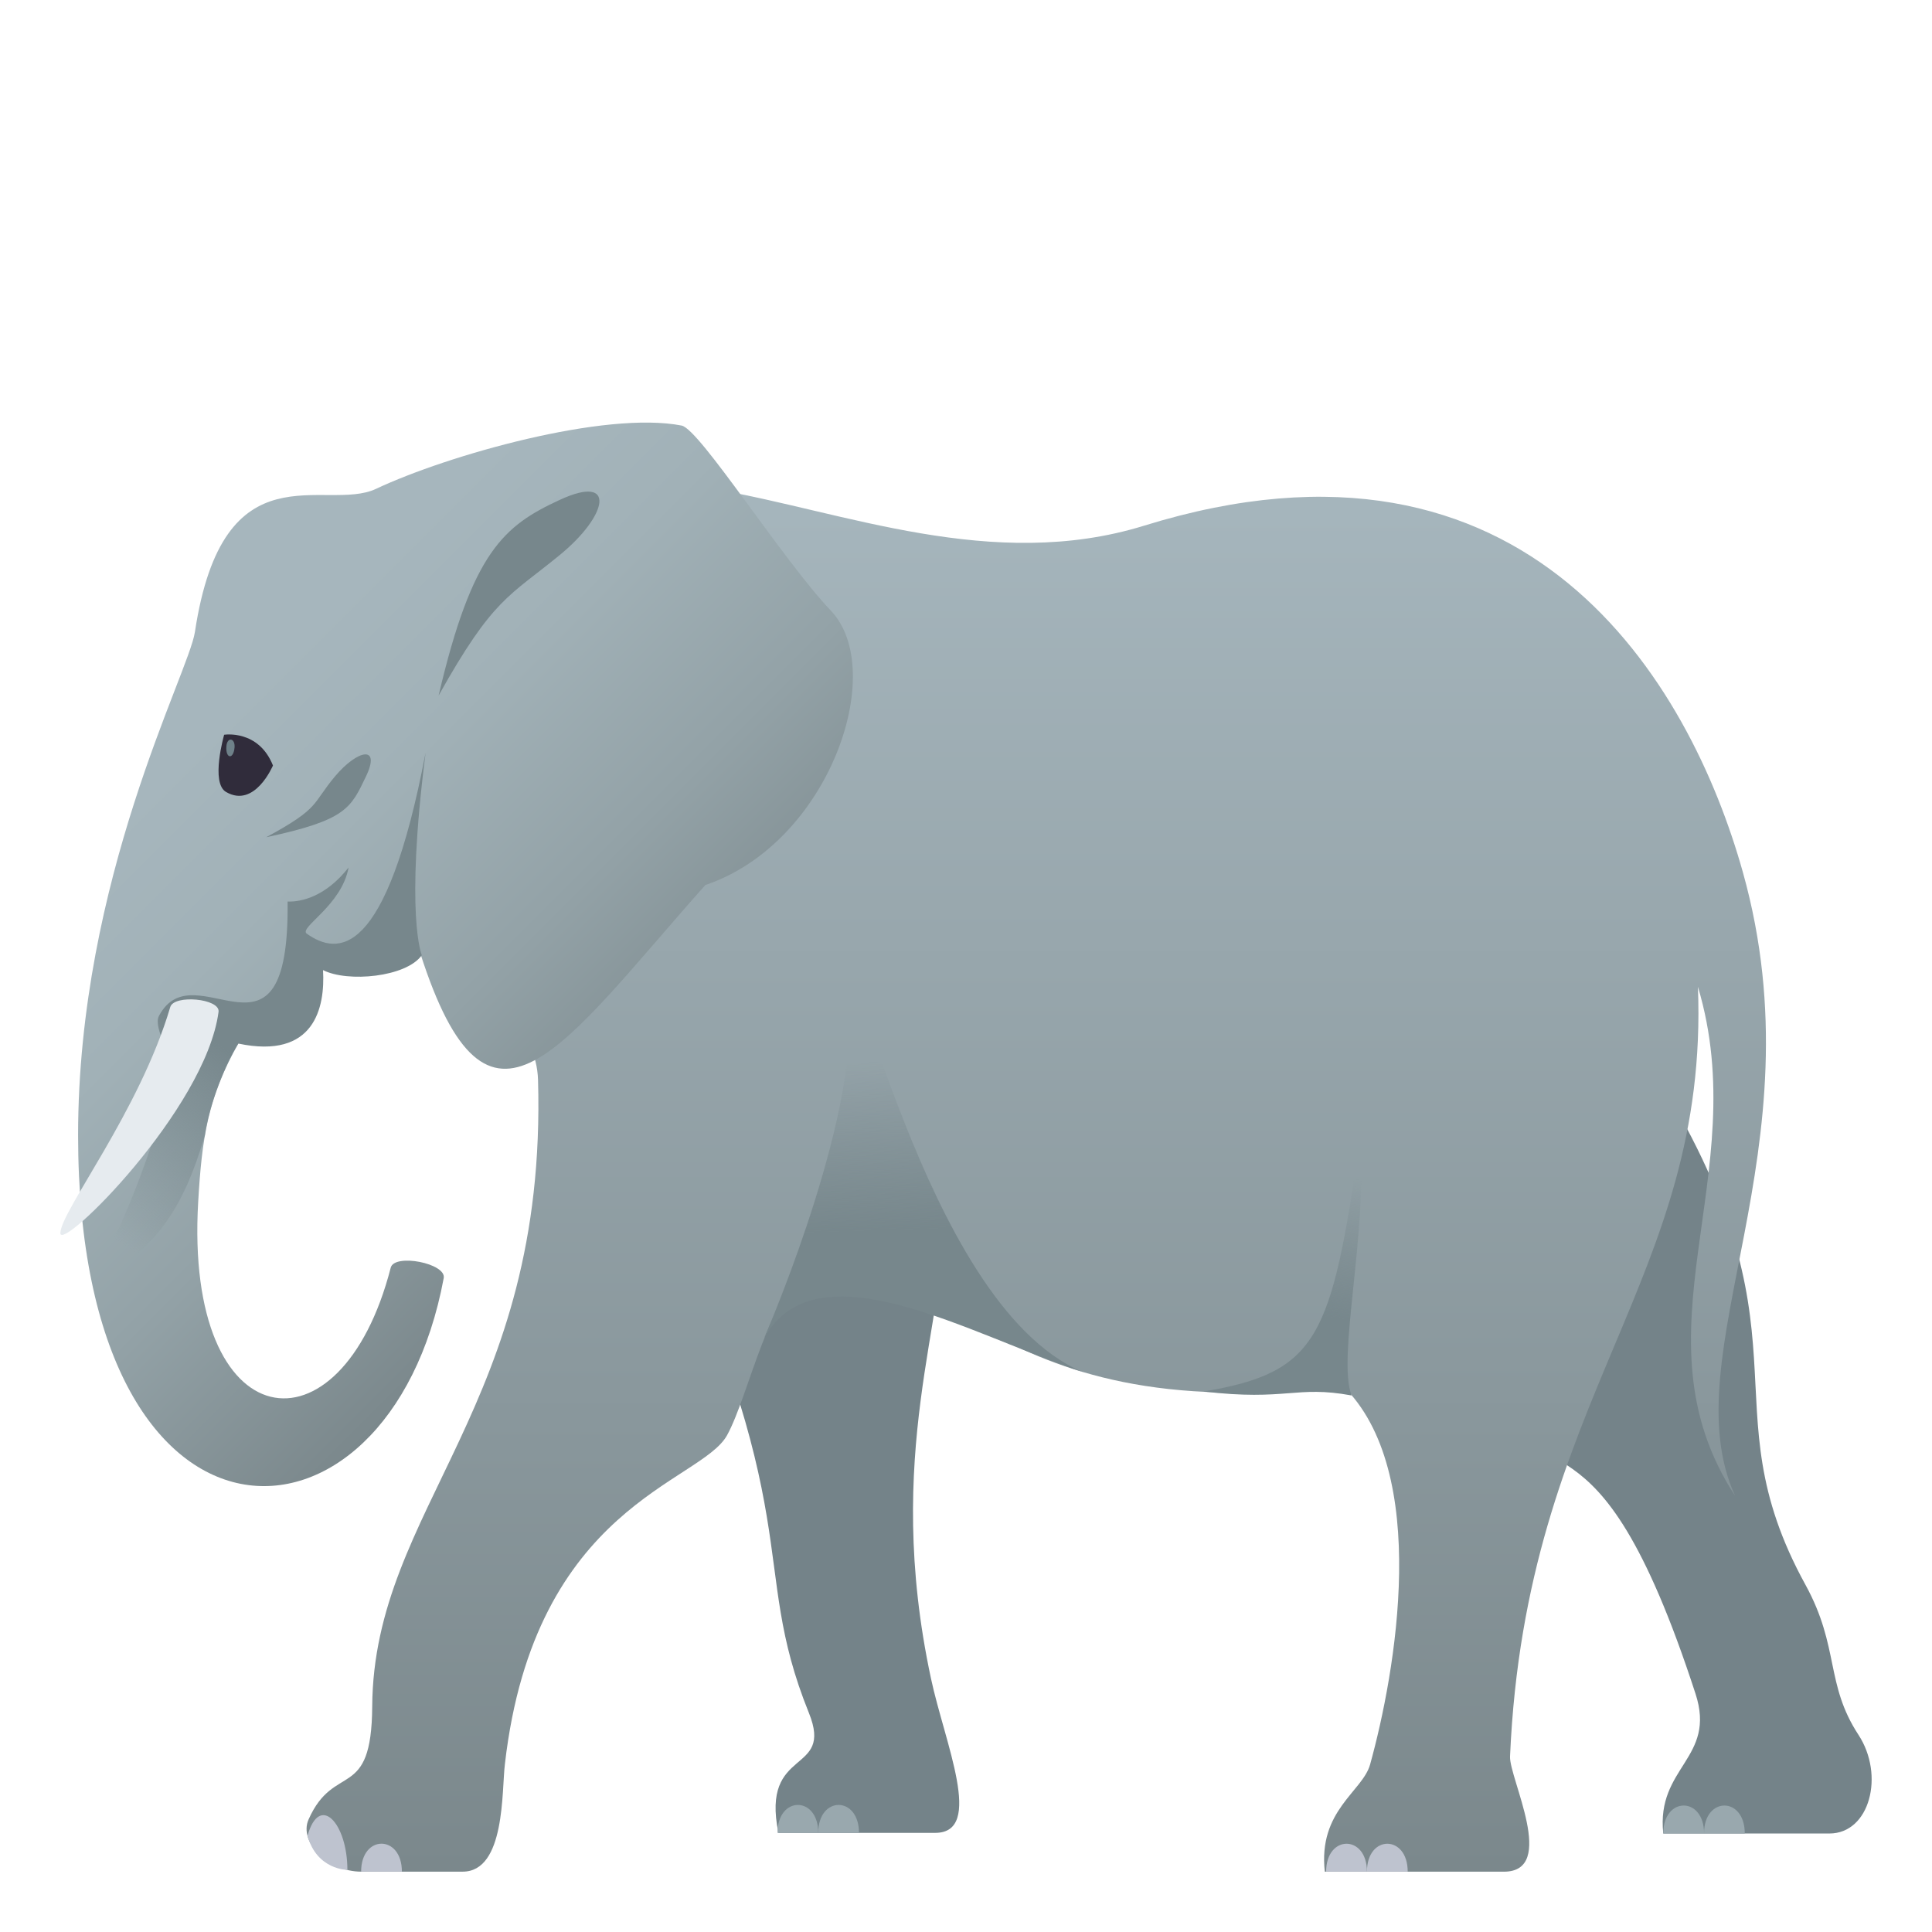
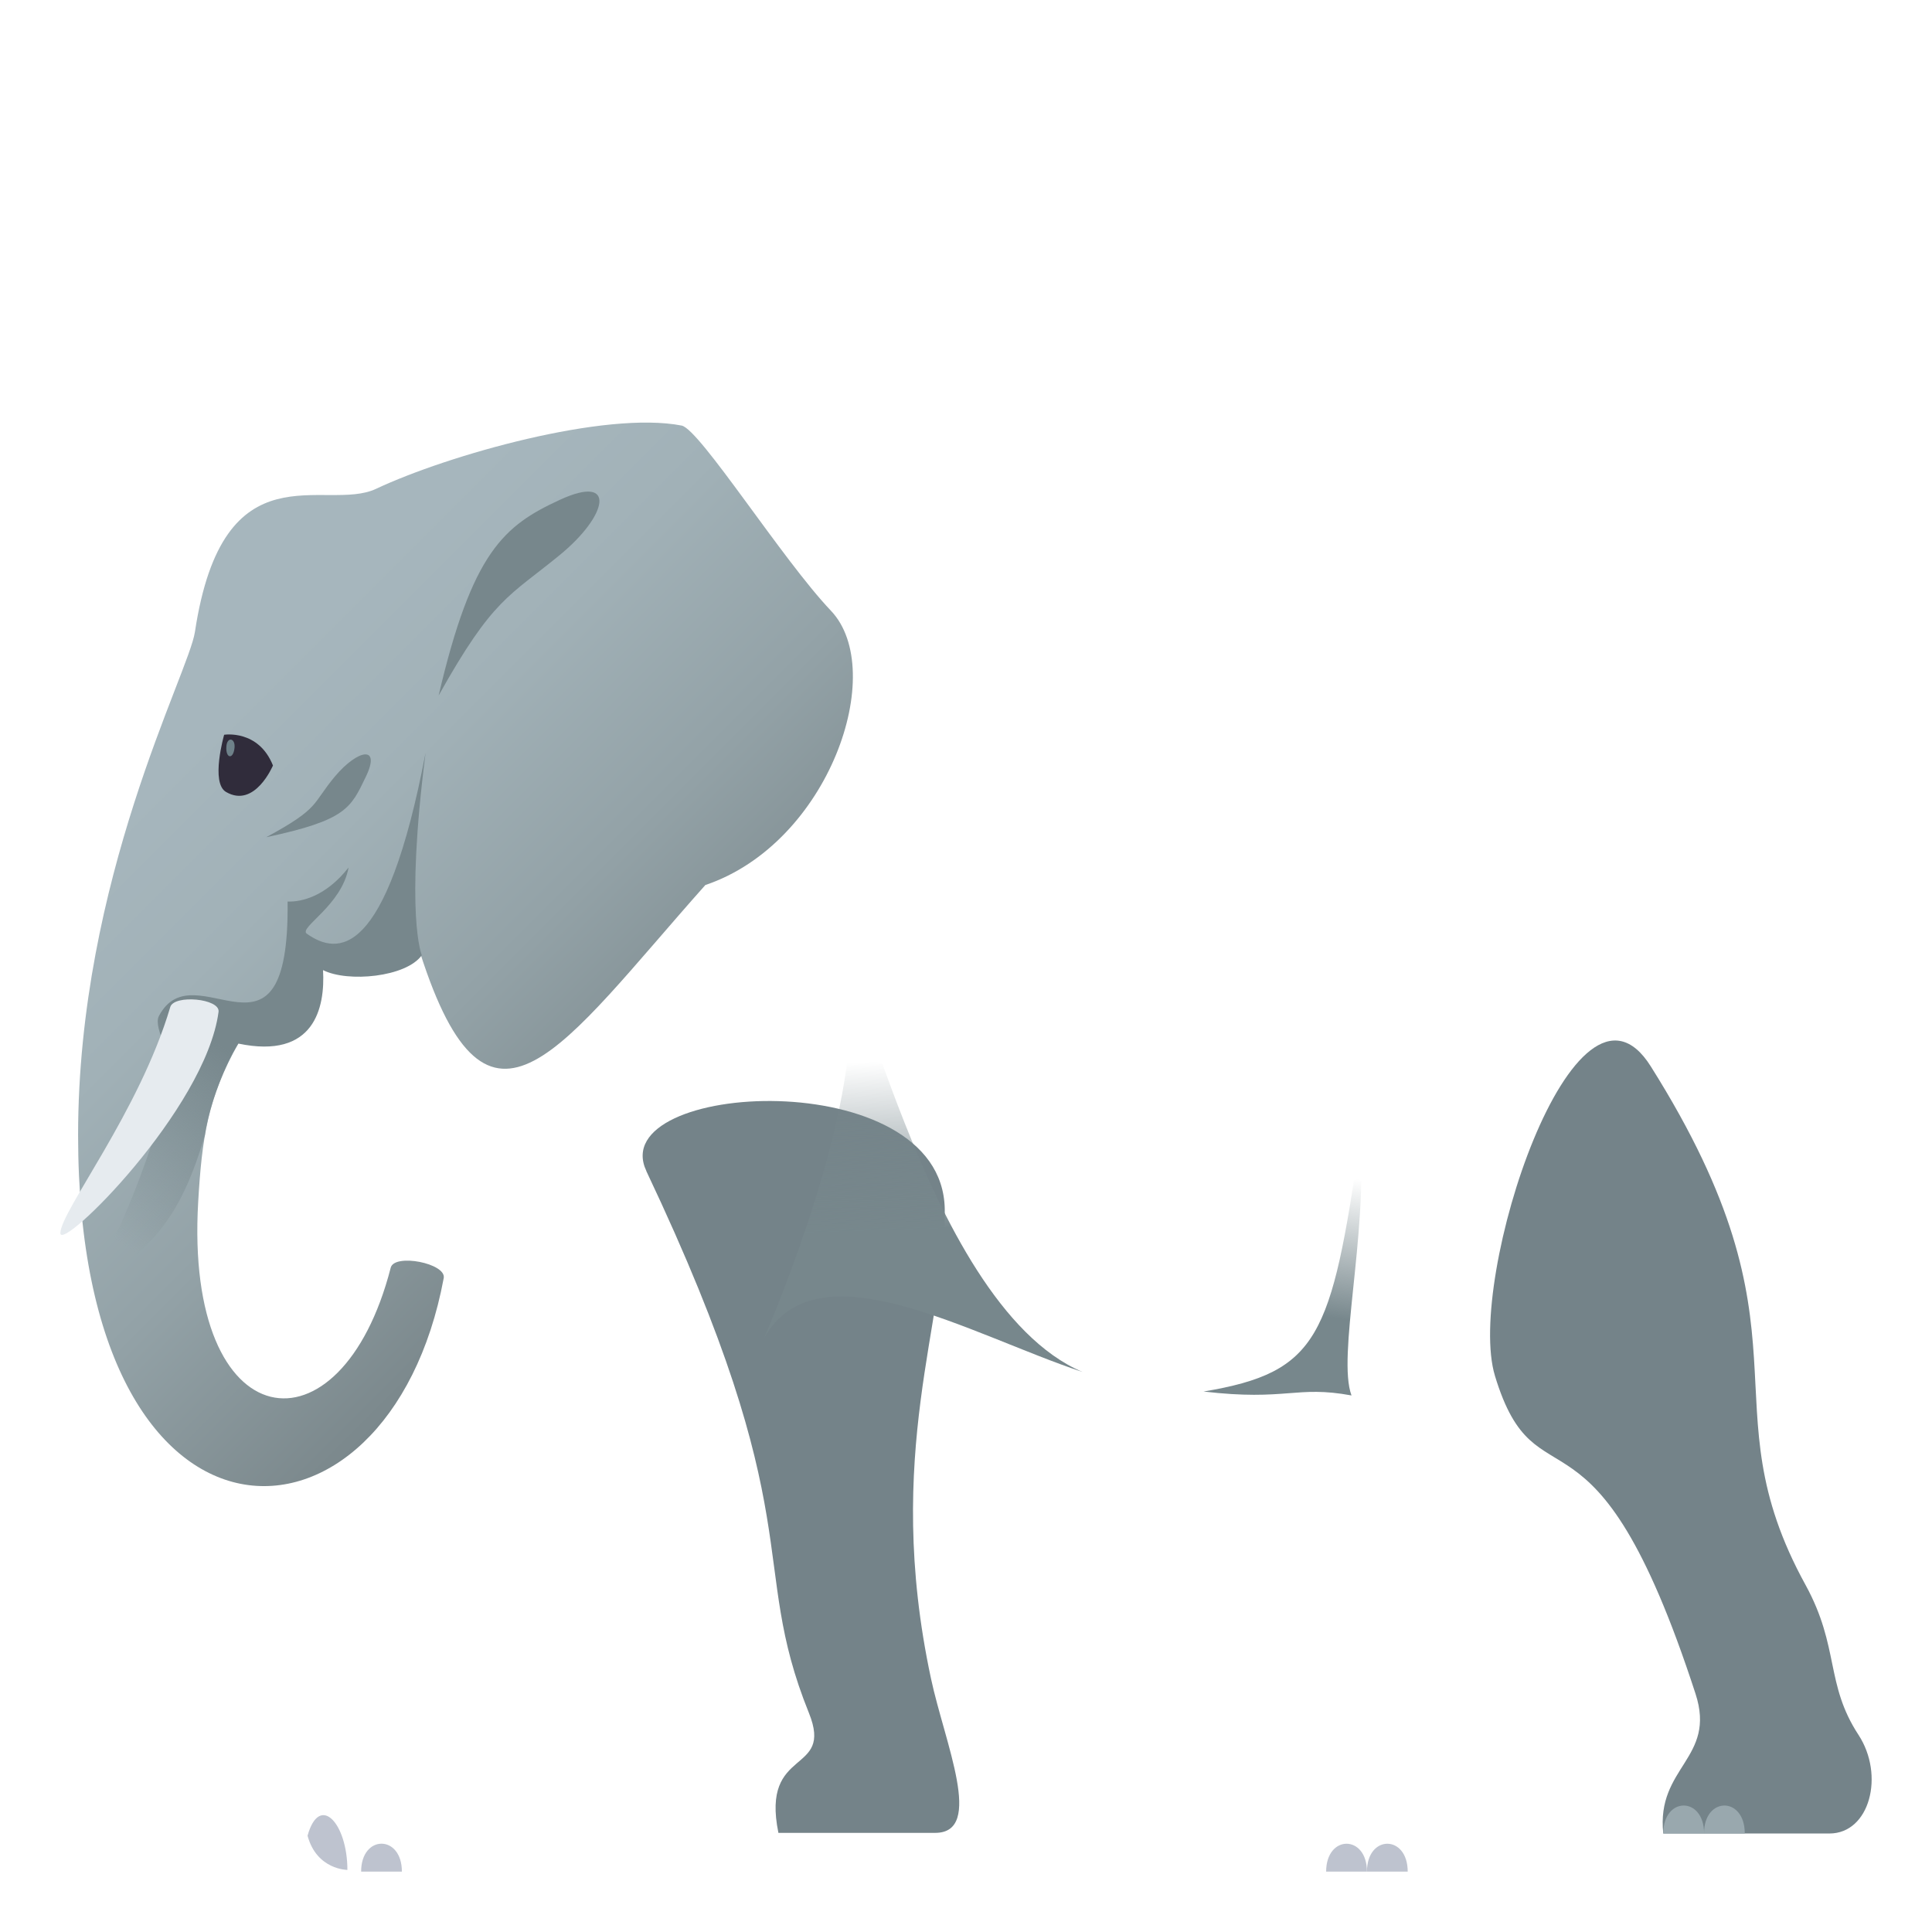
<svg xmlns="http://www.w3.org/2000/svg" viewBox="0 0 64 64">
  <linearGradient id="A" gradientUnits="userSpaceOnUse" x1="34.328" x2="34.328" y1="62" y2="15.984">
    <stop offset="0" stop-color="#7b888c" />
    <stop offset="1" stop-color="#a6b6bd" />
  </linearGradient>
  <linearGradient id="B" gradientUnits="userSpaceOnUse" x1="30.529" x2="30.237" y1="43.001" y2="33.584">
    <stop offset=".242" stop-color="#77878c" />
    <stop offset=".836" stop-color="#77878c" stop-opacity="0" />
  </linearGradient>
  <linearGradient id="C" gradientUnits="userSpaceOnUse" x1="42.371" x2="43.455" y1="45.775" y2="37.484">
    <stop offset=".279" stop-color="#77878c" />
    <stop offset=".836" stop-color="#77878c" stop-opacity="0" />
  </linearGradient>
  <linearGradient id="D" gradientUnits="userSpaceOnUse" x1="4.171" x2="21.499" y1="21.003" y2="38.331">
    <stop offset=".17" stop-color="#a6b6bd" />
    <stop offset=".39" stop-color="#a1b1b7" />
    <stop offset=".672" stop-color="#93a2a7" />
    <stop offset=".986" stop-color="#7c898d" />
    <stop offset="1" stop-color="#7b888c" />
  </linearGradient>
  <linearGradient id="E" gradientUnits="userSpaceOnUse" x1="9.525" x2="3.172" y1="32.783" y2="42.283">
    <stop offset=".242" stop-color="#77878c" />
    <stop offset=".879" stop-color="#77878c" stop-opacity="0" />
  </linearGradient>
  <path d="M21.41 38.793c5.505 11.617 3.335 12.873 5.386 17.95.838 2.076-1.603 1.08-1.01 3.973h5.193c1.64 0 .314-2.986-.14-5.117-1.593-7.453.527-11.893.457-15.555-.093-4.86-11.298-4.236-9.884-1.252z" fill="#748389" />
  <g fill="#99a8ae">
-     <path d="m27.106 60.717h-1.35c0-1.235 1.35-1.235 1.35 0z" />
-     <path d="M28.455 60.717h-1.35c0-1.235 1.35-1.235 1.35 0z" />
-   </g>
+     </g>
  <path d="M49.52 45.57c1.398 4.61 3.26.13 6.646 10.537.7 2.148-1.307 2.42-1.068 4.63h5.505c1.334 0 1.838-1.93.96-3.27-1.102-1.686-.623-2.9-1.75-4.96-3.362-6.115.508-8.23-5.13-17.184-2.505-3.98-6.13 7.05-5.162 10.248z" fill="#748389" />
  <g fill="#99a8ae">
    <path d="M56.45 60.736h-1.352c.001-1.234 1.352-1.234 1.352 0z" />
    <path d="M57.798 60.736h-1.35c0-1.234 1.35-1.234 1.35 0z" />
  </g>
-   <path d="M14.2 22.89c-2.417 8.515 3.525 9.5 3.623 12.883.31 10.824-5.45 14.16-5.493 20.756-.02 3.174-1.256 1.824-2.107 3.74-.34.757.655 1.732 1.74 1.732h3.363c1.42 0 1.29-2.69 1.4-3.568.984-8.578 6.483-9.307 7.358-10.887.73-1.318 1.433-4.938 2.77-5.373 4.192-1.37 5.534 5.295 17.608 3.713 2.96 2.846 1.76 9.555.924 12.566-.25.898-1.727 1.52-1.5 3.55h5.933c1.78 0 .172-3.098.203-3.818.52-11.957 6.603-15.773 6.224-25.494 1.878 6.258-2.273 11.486 1.23 16.86-2.132-4.69 2.842-11.432.26-20.653-1.753-6.26-7.064-15.437-19.834-11.484C27.862 20.518 18.06 9.297 14.2 22.89z" fill="url(#A)" />
  <g fill="#bec3cf">
    <path d="M13.313 62h-1.35c0-1.234 1.35-1.234 1.35 0zm31.97 0H43.93c.001-1.232 1.352-1.232 1.352 0z" />
    <path d="M46.632 62h-1.35c0-1.232 1.35-1.232 1.35 0zm-35.124-.057s-1.015 0-1.32-1.133c.395-1.417 1.32-.417 1.32 1.133z" />
  </g>
  <path d="M25.312 44.326s2.847-6.502 2.847-10.57c0-4.073 2.27 9.395 7.703 11.693-3.717-1.228-8.792-4.263-10.55-1.123z" fill="url(#B)" />
-   <path d="M44.77 46.225c-.48-1.285.535-5.338.285-8.467-.96 6.527-1.352 7.695-5.185 8.338 2.754.322 3.055-.21 4.9.13z" fill="url(#C)" />
+   <path d="M44.77 46.225c-.48-1.285.535-5.338.285-8.467-.96 6.527-1.352 7.695-5.185 8.338 2.754.322 3.055-.21 4.9.13" fill="url(#C)" />
  <path d="M23.365 29.318c4.1-1.383 6.058-7.095 4.158-9.09-1.596-1.676-4.335-6-4.94-6.13-2.535-.498-7.752.977-10.123 2.094-1.695.8-5.067-1.455-6.003 4.742-.207 1.377-3.87 8.18-3.87 16.674 0 14.72 10.293 14.486 12.112 4.73.09-.488-1.633-.826-1.756-.344-1.65 6.414-6.836 5.71-6.378-2.174.123-2.115.316-3.46 1.332-5.254 2.166-3.56 3.09-2.04 6.02-3.004 2.274 7.108 4.637 3.165 9.45-2.246z" fill="url(#D)" />
  <path d="M3.142 42.313c2.423-.867 3.213-3.28 3.645-4.703.147-1.037.687-2.38 1.108-3.04 2.523.53 2.878-1.19 2.806-2.434.816.416 2.755.234 3.272-.493 0 0-.564-1.3.125-6.705-1.314 6.888-2.925 6.705-3.935 5.992-.28-.197 1.158-.93 1.384-2.193-.76.97-1.576 1.146-2.02 1.127.07 6.084-3.074 1.54-4.263 3.793-.21.396.503 1.52.503 1.52s-.622 3.376-2.626 7.136z" fill="url(#E)" />
  <path d="M14.53 23.04c1.805-3.23 2.333-3.277 4.005-4.648 1.6-1.305 1.914-2.713.01-1.834-1.85.853-2.902 1.72-4.015 6.482zm-5.715 4.696c1.814-.98 1.504-1.092 2.287-2.023.746-.885 1.53-1.047 1.016.02-.5 1.037-.647 1.437-3.303 2.002z" fill="#77878c" />
  <path d="M7.24 33.518c.057-.44-1.475-.582-1.6-.158-1.02 3.456-3.635 6.767-3.64 7.488-.006.652 4.812-4.1 5.24-7.33z" fill="#e6ebef" />
  <path d="M7.425 24.34s1.138-.184 1.617 1.018c0 0-.6 1.43-1.552.878-.524-.298-.065-1.896-.065-1.896z" fill="#302c3b" fill-rule="evenodd" />
  <path d="M7.77 24.764c-.04.416-.307.367-.27-.05.03-.317.297-.266.27.05z" fill="#6e8189" />
</svg>